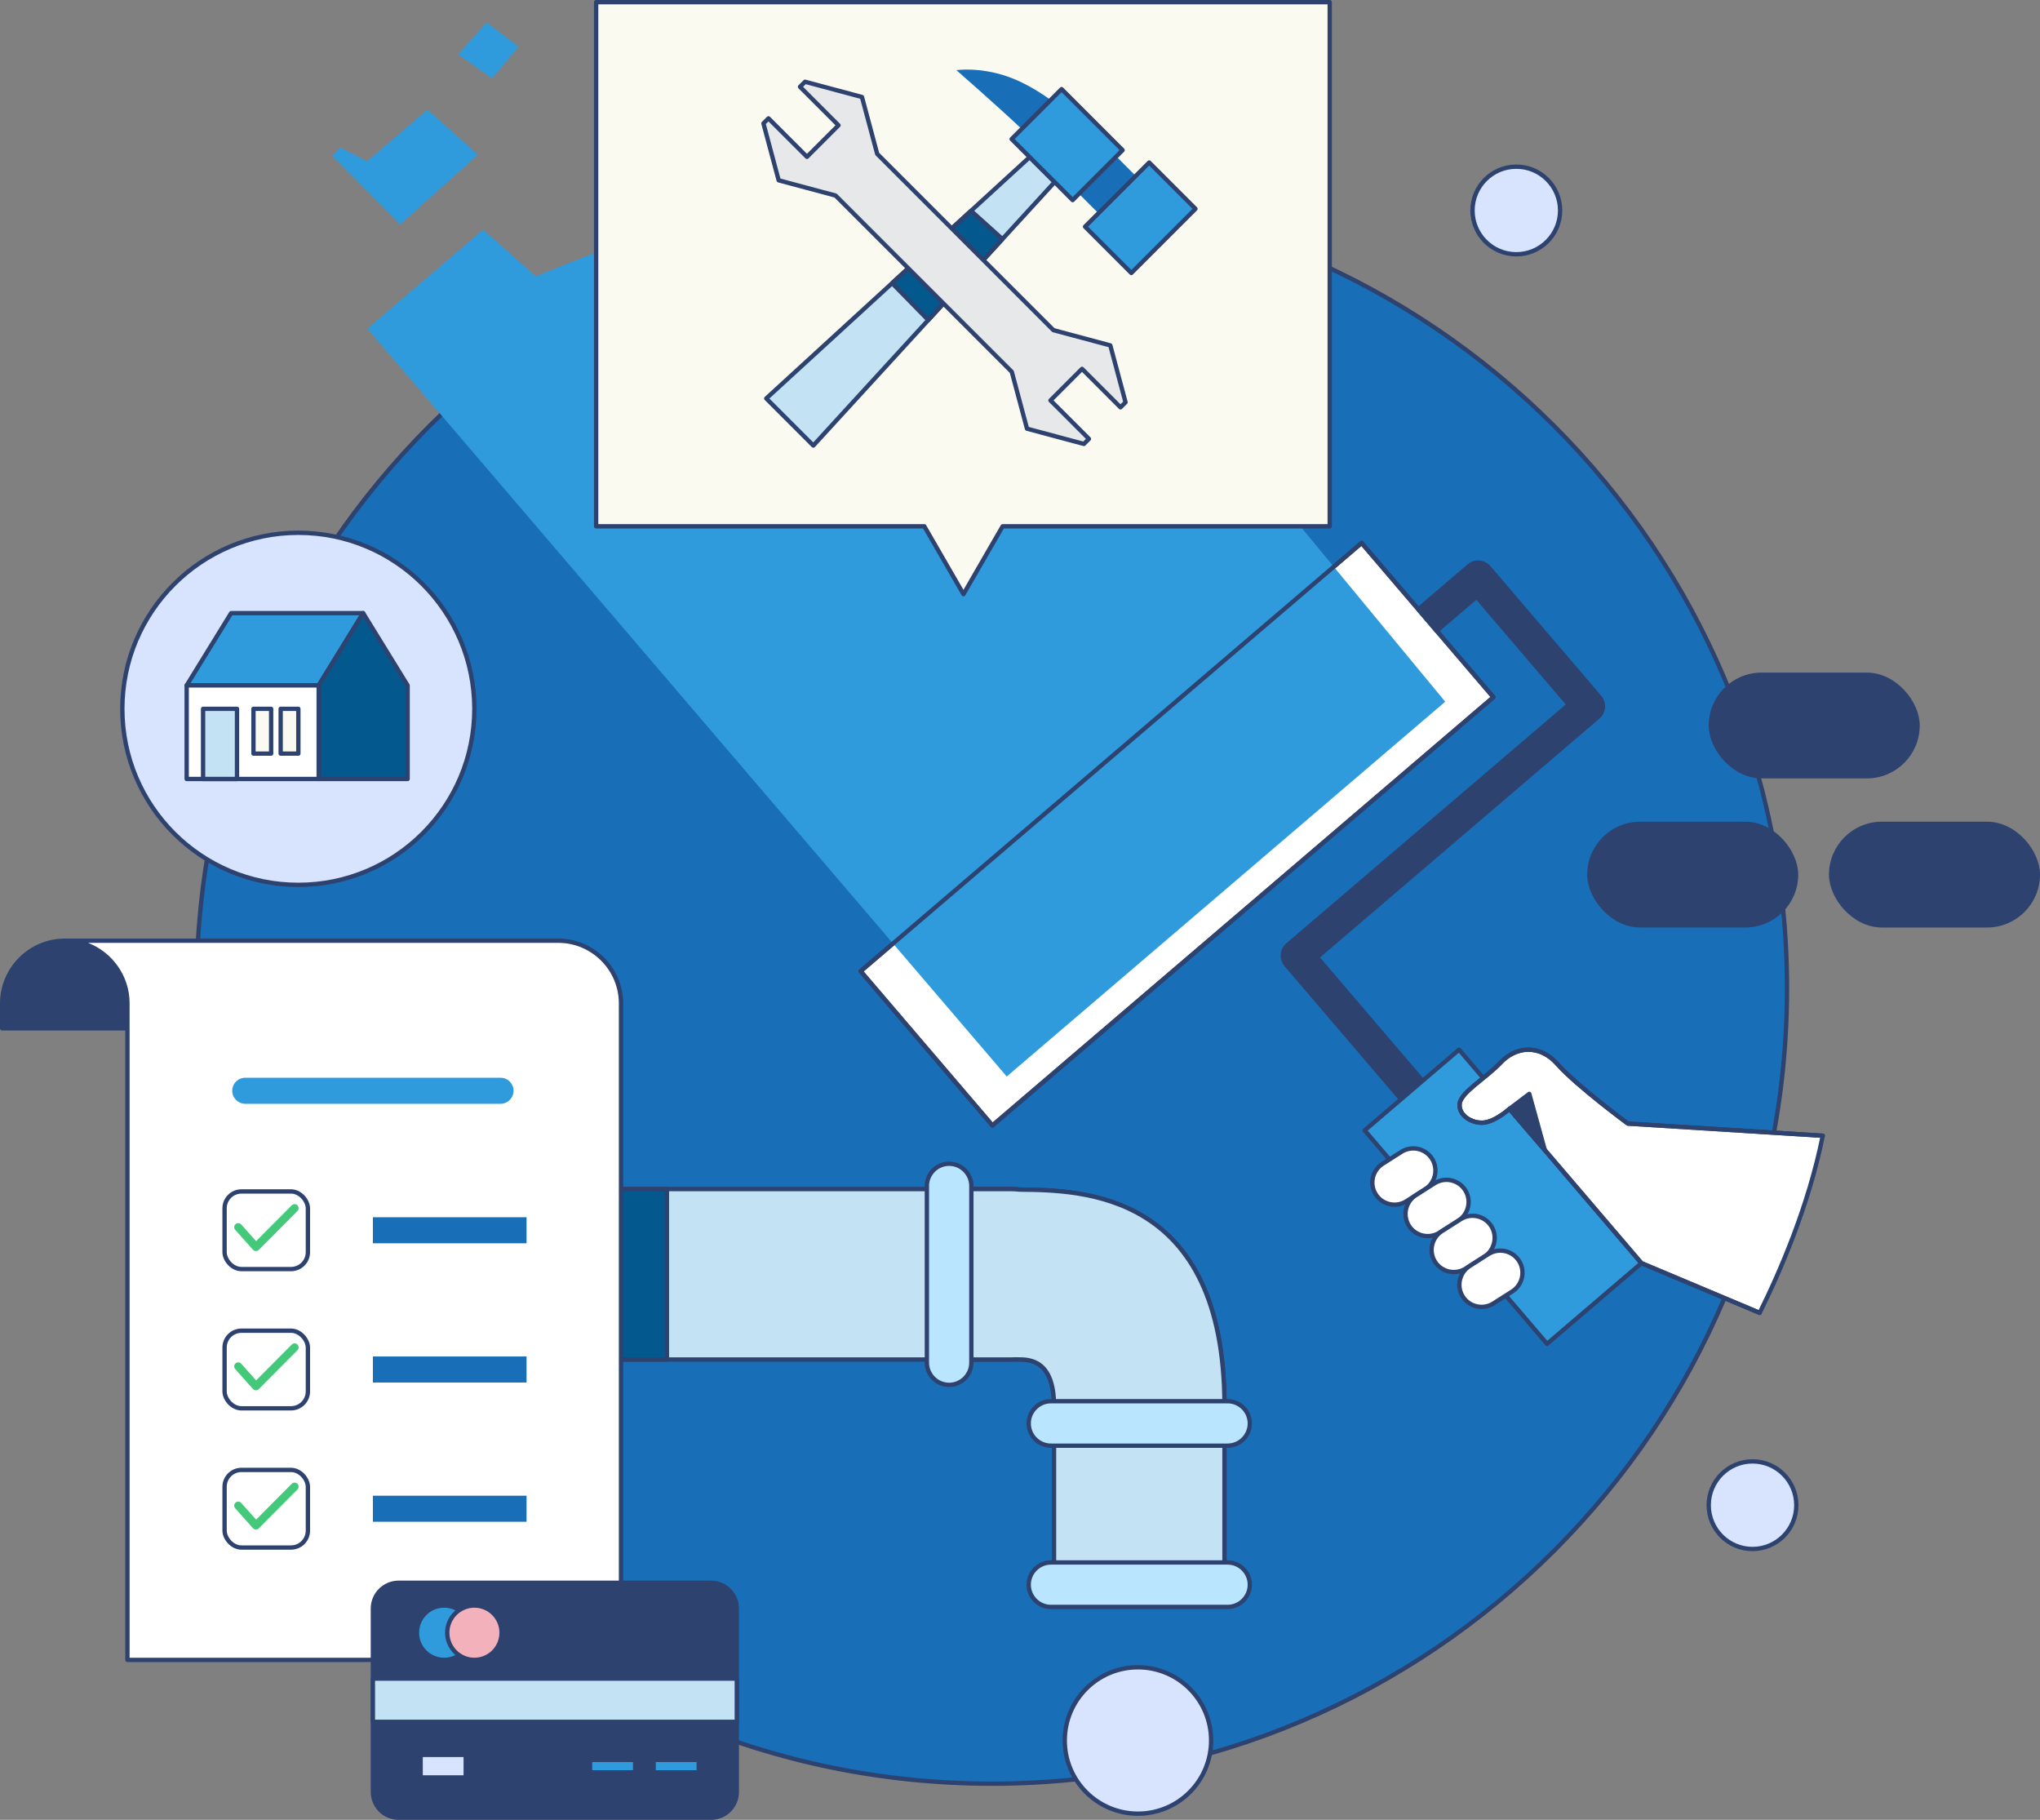
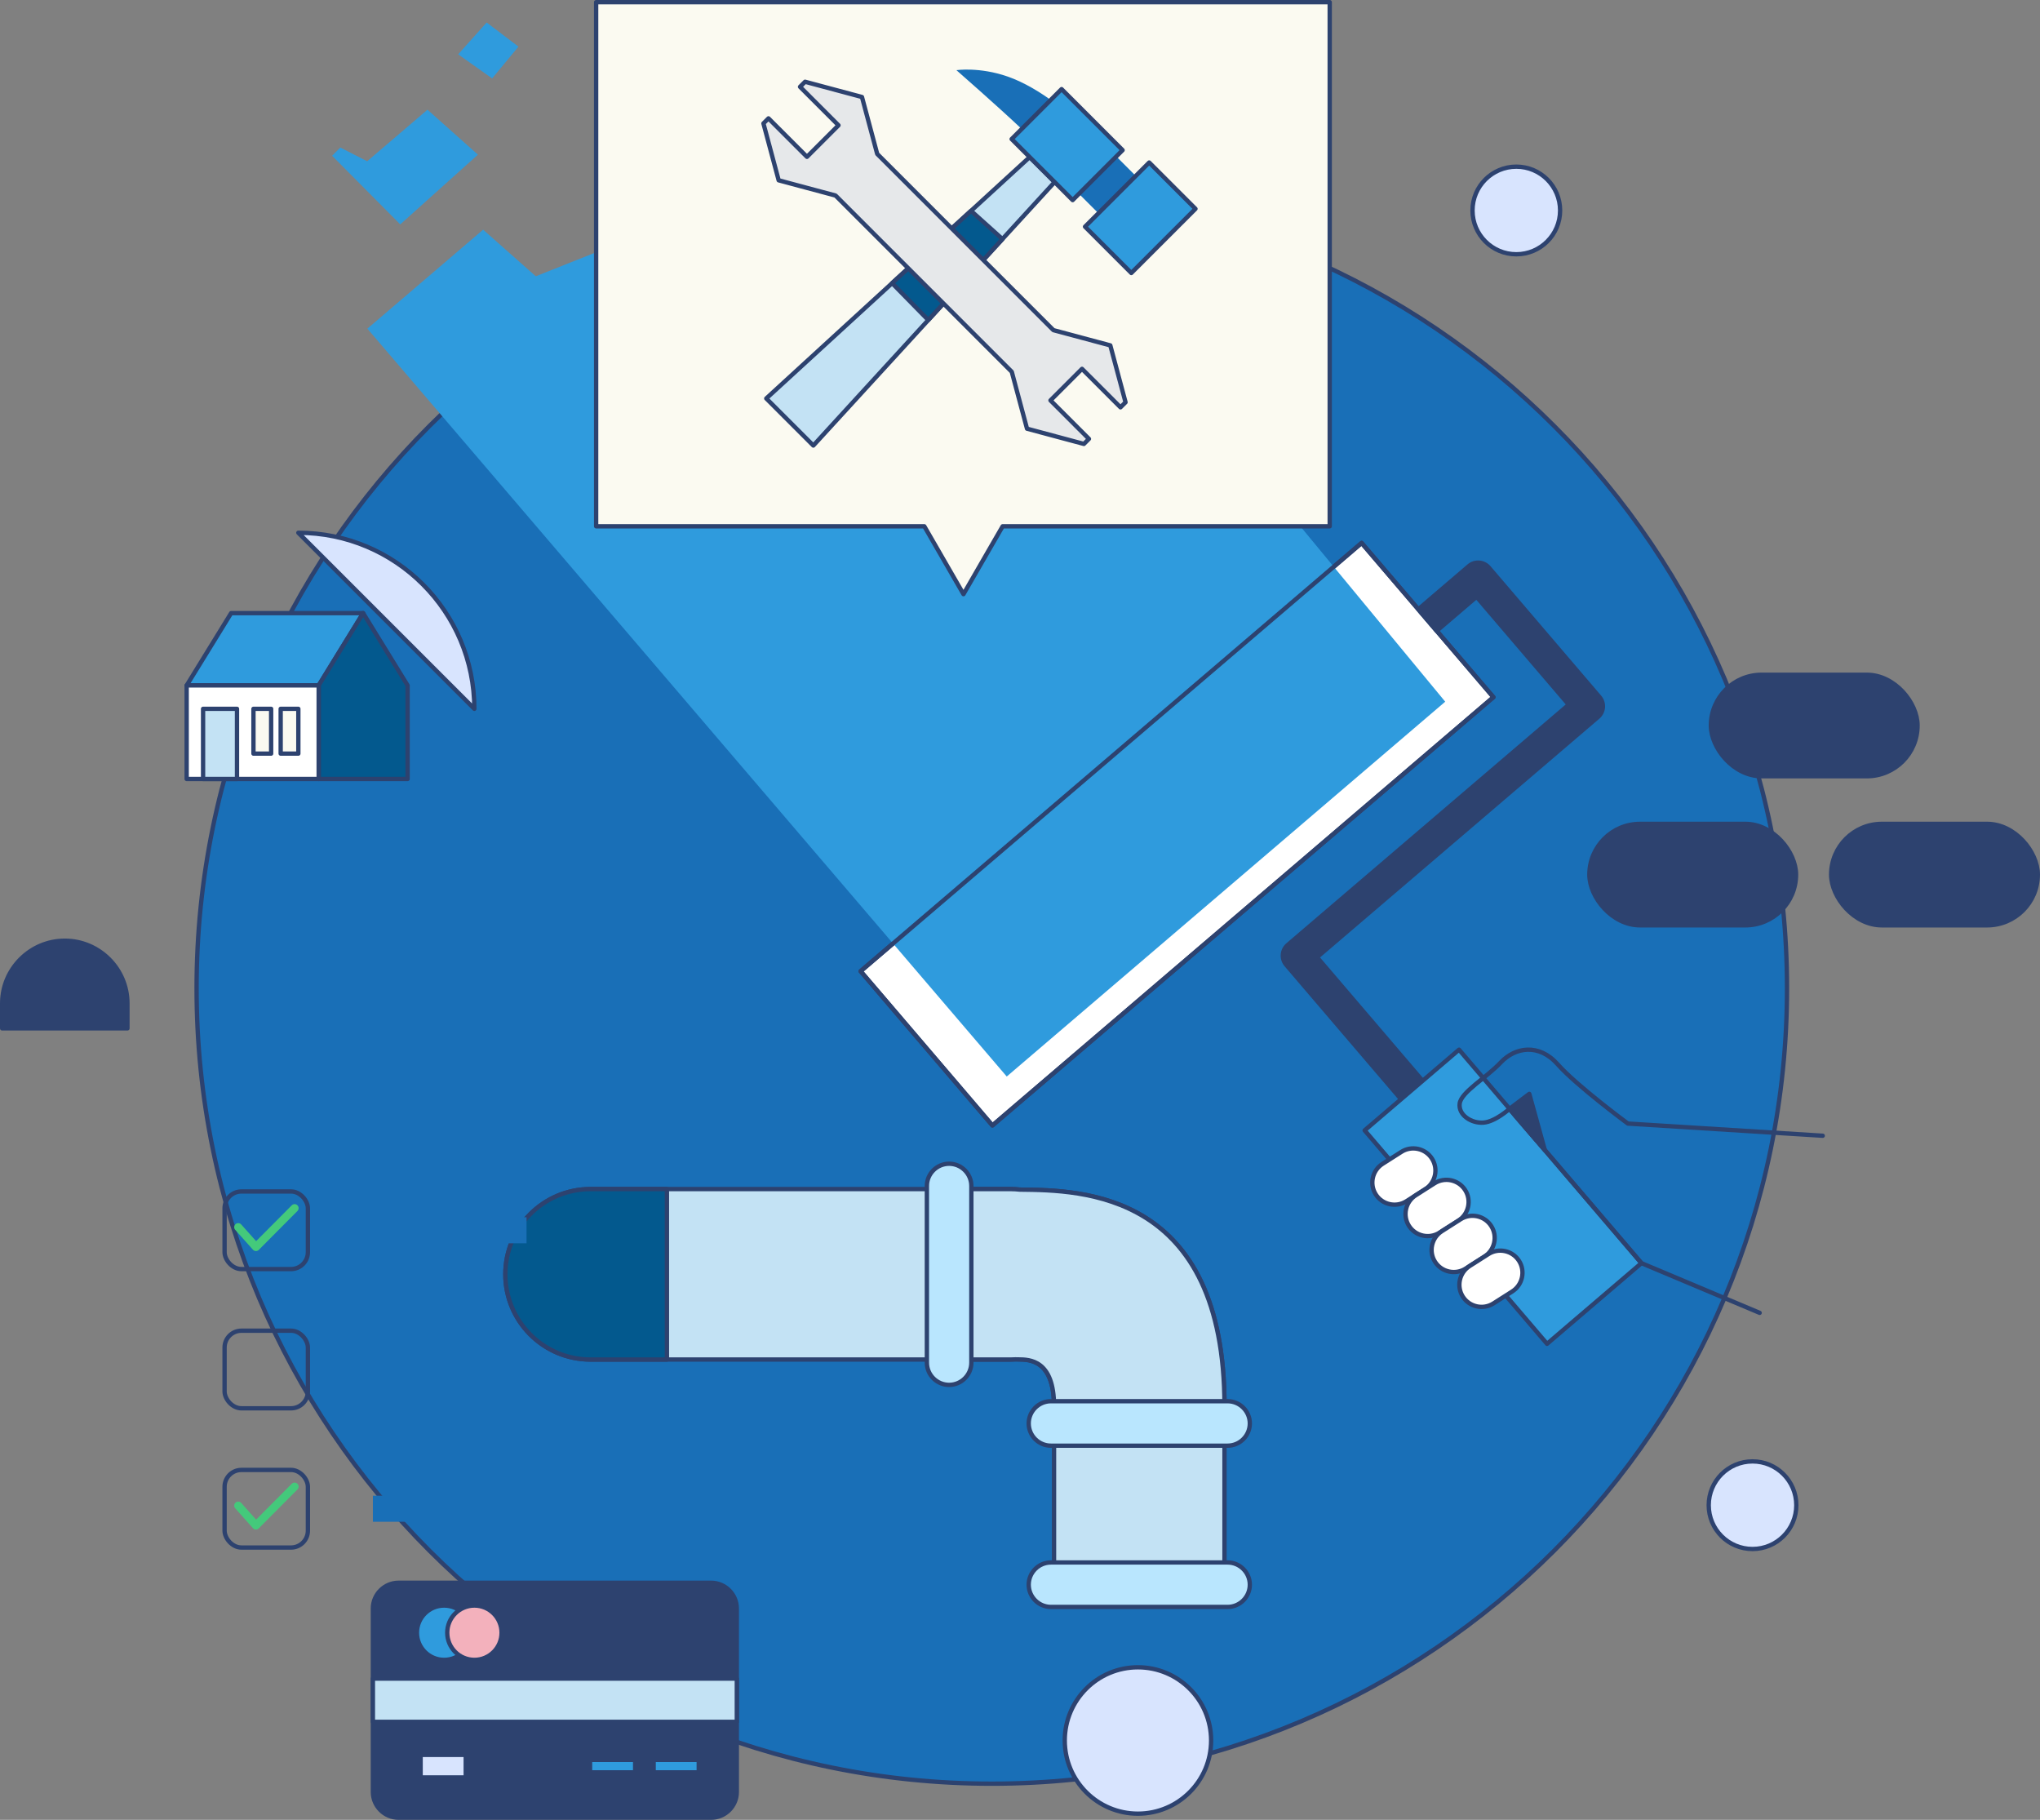
<svg xmlns="http://www.w3.org/2000/svg" id="b" data-name="Layer 2" width="749.353" height="668.37" viewBox="0 0 749.353 668.37">
  <rect x="0" y="0" width="749.353" height="668.37" fill="#808080" stroke="none" />
  <g id="c" data-name="bg">
    <g>
      <path d="M364.314,70.871c161.327,0,292.108,130.781,292.108,292.108s-130.781,292.108-292.108,292.108S72.207,524.305,72.207,362.979,202.988,70.871,364.314,70.871h0Z" fill="#196fb7" fill-rule="evenodd" stroke="#2d426f" stroke-linecap="round" stroke-linejoin="round" stroke-width="1.59" />
      <polygon points="316.129 356.69 500.158 199.404 548.575 256.054 364.546 413.341 316.129 356.69 316.129 356.69" fill="#fff" stroke="#2d426f" stroke-linecap="round" stroke-linejoin="round" stroke-width="1.59" />
      <path d="M556.986,61.21c8.884,0,16.087,7.202,16.087,16.087s-7.202,16.086-16.087,16.086-16.087-7.202-16.087-16.086,7.202-16.087,16.087-16.087h0Z" fill="#d8e4fe" stroke="#2d426f" stroke-linecap="round" stroke-linejoin="round" stroke-width="1.59" />
      <polygon points="513.818 517.466 537.731 517.466 537.731 539.05 513.818 539.05 513.818 517.466 513.818 517.466" fill="#196fb7" />
-       <path d="M109.591,195.675c35.707,0,64.652,28.945,64.652,64.652s-28.945,64.652-64.652,64.652-64.652-28.945-64.652-64.652,28.945-64.652,64.652-64.652h0Z" fill="#d8e4fe" stroke="#2d426f" stroke-linecap="round" stroke-linejoin="round" stroke-width="1.59" />
+       <path d="M109.591,195.675c35.707,0,64.652,28.945,64.652,64.652h0Z" fill="#d8e4fe" stroke="#2d426f" stroke-linecap="round" stroke-linejoin="round" stroke-width="1.59" />
      <polygon points="68.569 251.726 117.059 251.726 133.394 225.183 84.902 225.183 68.569 251.726 68.569 251.726" fill="#2f9bdd" stroke="#2d426f" stroke-linecap="round" stroke-linejoin="round" stroke-width="1.59" />
      <polygon points="149.727 251.726 149.727 286.095 117.059 286.095 117.059 251.726 133.394 225.183 149.727 251.726 149.727 251.726" fill="#03598e" stroke="#2d426f" stroke-linecap="round" stroke-linejoin="round" stroke-width="1.59" />
      <polygon points="68.569 251.726 117.059 251.726 117.059 286.095 68.569 286.095 68.569 251.726 68.569 251.726" fill="#fff" stroke="#2d426f" stroke-linecap="round" stroke-linejoin="round" stroke-width="1.59" />
      <polygon points="103.099 260.327 109.591 260.327 109.591 276.772 103.099 276.772 103.099 260.327 103.099 260.327" fill="#fbfaf1" fill-rule="evenodd" stroke="#2d426f" stroke-linecap="round" stroke-linejoin="round" stroke-width="1.59" />
      <polygon points="93.104 260.327 99.597 260.327 99.597 276.772 93.104 276.772 93.104 260.327 93.104 260.327" fill="#fbfaf1" fill-rule="evenodd" stroke="#2d426f" stroke-linecap="round" stroke-linejoin="round" stroke-width="1.59" />
      <polygon points="74.598 260.327 87.06 260.327 87.06 286.095 74.598 286.095 74.598 260.327 74.598 260.327" fill="#c3e2f4" stroke="#2d426f" stroke-linecap="round" stroke-linejoin="round" stroke-width="1.59" />
      <path d="M216.935,499.313c-17.289,0-31.305-14.016-31.305-31.305s14.016-31.305,31.305-31.305h154.155c1.198,0,2.377.069,3.54.2h.038c22.903.238,75.124.789,75.124,79.536v65.105h-62.611v-65.105c0-17.036-9.041-17.132-13.002-17.172l-1.192-.015c-.628.038-1.261.06-1.897.06h-154.155Z" fill="#c3e2f4" stroke="#2d426f" stroke-linecap="round" stroke-linejoin="round" stroke-width="1.59" />
      <path d="M216.935,499.313c-17.289,0-31.305-14.016-31.305-31.305s14.016-31.305,31.305-31.305h28.045v62.611h-28.045Z" fill="#03598e" stroke="#2d426f" stroke-linecap="round" stroke-linejoin="round" stroke-width="1.59" />
      <path d="M348.781,436.703h22.31c1.198,0,2.377.069,3.54.2h.038c22.903.238,75.124.789,75.124,79.536v6.415h-62.611v-6.415c0-17.036-9.041-17.132-13.002-17.172l-1.192-.015c-.628.038-1.261.06-1.897.06h-22.31v-62.611h0Z" fill="#c3e2f4" stroke="#2d426f" stroke-linecap="round" stroke-linejoin="round" stroke-width="1.59" />
      <path d="M348.637,427.399h.002c4.493,0,8.167,3.673,8.167,8.166v64.888c0,4.494-3.673,8.167-8.167,8.167h-.002c-4.493,0-8.167-3.673-8.167-8.167v-64.888c0-4.493,3.673-8.166,8.167-8.166h0Z" fill="#b9e6fe" stroke="#2d426f" stroke-linecap="round" stroke-linejoin="round" stroke-width="1.59" />
      <path d="M459.098,522.78v.002c0,4.493-3.673,8.166-8.166,8.166h-64.888c-4.493,0-8.167-3.673-8.167-8.166v-.002c0-4.494,3.673-8.167,8.167-8.167h64.888c4.493,0,8.166,3.673,8.166,8.167h0Z" fill="#b9e6fe" stroke="#2d426f" stroke-linecap="round" stroke-linejoin="round" stroke-width="1.59" />
      <path d="M459.098,582.005v.002c0,4.493-3.673,8.166-8.166,8.166h-64.888c-4.493,0-8.167-3.673-8.167-8.166v-.002c0-4.494,3.673-8.167,8.167-8.167h64.888c4.493,0,8.166,3.673,8.166,8.167h0Z" fill="#b9e6fe" stroke="#2d426f" stroke-linecap="round" stroke-linejoin="round" stroke-width="1.59" />
      <rect x="583.819" y="302.573" width="75.928" height="37.272" rx="18.636" ry="18.636" fill="#2d426f" stroke="#2d426f" stroke-linecap="round" stroke-linejoin="round" stroke-width="1.59" />
      <rect x="672.63" y="302.573" width="75.928" height="37.272" rx="18.636" ry="18.636" fill="#2d426f" stroke="#2d426f" stroke-linecap="round" stroke-linejoin="round" stroke-width="1.59" />
      <rect x="628.454" y="247.816" width="75.928" height="37.272" rx="18.636" ry="18.636" fill="#2d426f" stroke="#2d426f" stroke-linecap="round" stroke-linejoin="round" stroke-width="1.59" />
      <path d="M134.944,120.703l42.523-36.343,19.338,17.107,154.262-61.367,179.805,217.605-161.066,137.66L134.944,120.703h0ZM168.297,19.943l12.484,8.862,9.665-11.679-11.679-8.861-10.471,11.679h0ZM121.99,57.207l25.036,25.199,28.53-25.601-18.529-16.512-22.15,18.927-9.868-5.032-3.02,3.02h0Z" fill="#2f9bdd" />
      <polygon points="218.98 .795 488.442 .795 488.442 193.287 368.303 193.287 365.287 198.507 353.915 218.209 342.538 198.505 339.527 193.287 218.98 193.287 218.98 .795 218.98 .795" fill="#fbfaf1" fill-rule="evenodd" stroke="#2d426f" stroke-linecap="round" stroke-linejoin="round" stroke-width="1.59" />
      <polygon points="417.203 64.61 410.053 57.458 396.333 71.178 403.483 78.328 417.203 64.61 417.203 64.61" fill="#196fb7" />
      <polygon points="422.129 59.685 439.138 76.694 415.567 100.263 398.558 83.253 422.129 59.685 422.129 59.685" fill="#2f9bdd" stroke="#2d426f" stroke-linecap="round" stroke-linejoin="round" stroke-width="1.59" />
      <path d="M385.963,36.717c-3.648-2.632-9.575-6.447-15.901-8.632-10.339-3.575-18.743-2.319-18.743-2.319,0,0,14.795,12.939,23.988,21.605l10.656-10.654h0Z" fill="#196fb7" />
      <polygon points="387.399 66.87 298.761 163.629 291.903 156.769 288.33 153.196 281.47 146.338 378.226 57.7 387.399 66.87 387.399 66.87" fill="#c3e2f4" stroke="#2d426f" stroke-linecap="round" stroke-linejoin="round" stroke-width="1.59" />
      <path d="M368.223,87.801l-27.24,29.738c-4.429-4.508-9.358-9.533-13.286-13.549l28.985-26.553,11.541,10.364h0Z" fill="#03598e" stroke="#2d426f" stroke-linecap="round" stroke-linejoin="round" stroke-width="1.59" />
      <polygon points="316.624 35.625 319.425 46.073 322.223 56.521 386.952 121.25 397.4 124.048 407.845 126.849 410.646 137.294 413.447 147.744 411.589 149.6 397.456 135.466 385.871 147.051 400.004 161.185 398.149 163.042 387.699 160.241 377.254 157.441 374.453 146.995 371.654 136.548 306.925 71.819 296.478 69.02 286.03 66.219 283.229 55.771 280.431 45.324 282.286 43.469 296.421 57.602 308.006 46.017 293.873 31.881 295.729 30.026 306.176 32.825 316.624 35.625 316.624 35.625" fill="#e6e8ea" stroke="#2d426f" stroke-linecap="round" stroke-linejoin="round" stroke-width="1.59" />
      <path d="M23.802,345.489h0c-12.655,0-23.007,10.352-23.007,23.007v9.191h46.015v-9.191c0-12.656-10.352-23.007-23.007-23.007h0Z" fill="#2d426f" fill-rule="evenodd" stroke="#2d426f" stroke-linecap="round" stroke-linejoin="round" stroke-width="1.59" />
-       <path d="M205.108,345.489H23.802c12.656,0,23.007,10.352,23.007,23.007v241.126h181.306v-241.126c0-12.656-10.352-23.007-23.007-23.007h0Z" fill="#fff" stroke="#2d426f" stroke-linecap="round" stroke-linejoin="round" stroke-width="1.59" />
      <path d="M146.407,581.296h114.811c5.188,0,9.433,4.245,9.433,9.433v67.413c0,5.188-4.245,9.433-9.433,9.433h-114.811c-5.188,0-9.433-4.245-9.433-9.433v-67.413c0-5.188,4.245-9.433,9.433-9.433h0Z" fill="#2d426f" fill-rule="evenodd" stroke="#2d426f" stroke-linecap="round" stroke-linejoin="round" stroke-width="1.59" />
      <polygon points="270.651 616.499 270.651 632.369 136.973 632.369 136.973 616.499 270.651 616.499 270.651 616.499" fill="#c3e2f4" fill-rule="evenodd" stroke="#2d426f" stroke-linecap="round" stroke-linejoin="round" stroke-width="1.59" />
      <path d="M163.136,589.658c5.512,0,9.98,4.468,9.98,9.98s-4.468,9.98-9.98,9.98-9.98-4.468-9.98-9.98,4.468-9.98,9.98-9.98h0Z" fill="#2f9bdd" fill-rule="evenodd" stroke="#2d426f" stroke-linecap="round" stroke-linejoin="round" stroke-width="1.59" />
      <path d="M174.266,589.658c5.512,0,9.98,4.468,9.98,9.98s-4.468,9.98-9.98,9.98-9.98-4.468-9.98-9.98,4.468-9.98,9.98-9.98h0Z" fill="#f3b1bc" fill-rule="evenodd" stroke="#2d426f" stroke-linecap="round" stroke-linejoin="round" stroke-width="1.59" />
      <polygon points="154.506 644.501 171.073 644.501 171.073 652.784 154.506 652.784 154.506 644.501 154.506 644.501" fill="#d8e4fe" stroke="#2d426f" stroke-linecap="round" stroke-linejoin="round" stroke-width="1.59" />
      <polygon points="240.101 646.344 256.668 646.344 256.668 650.941 240.101 650.941 240.101 646.344 240.101 646.344" fill="#2f9bdd" fill-rule="evenodd" stroke="#2d426f" stroke-linecap="round" stroke-linejoin="round" stroke-width="1.59" />
      <polygon points="216.743 646.344 233.31 646.344 233.31 650.941 216.743 650.941 216.743 646.344 216.743 646.344" fill="#2f9bdd" fill-rule="evenodd" stroke="#2d426f" stroke-linecap="round" stroke-linejoin="round" stroke-width="1.59" />
      <rect x="82.494" y="437.581" width="30.606" height="28.503" rx="6.196" ry="6.196" fill="none" stroke="#2d426f" stroke-linecap="round" stroke-linejoin="round" stroke-width="1.59" />
      <path d="M86.403,451.679c-.543-.609-.488-1.547.123-2.089.609-.545,1.546-.49,2.089.121l5.464,6.121,13.085-13.159c.576-.58,1.513-.582,2.091-.006.578.574.58,1.511.006,2.089l-14.135,14.215c-.04.044-.079.086-.123.125-.611.543-1.548.488-2.091-.123l-6.509-7.294h0Z" fill="#44c97b" />
      <polygon points="136.973 447.05 193.417 447.05 193.417 456.615 136.973 456.615 136.973 447.05 136.973 447.05" fill="#196fb7" />
      <rect x="82.494" y="488.717" width="30.606" height="28.502" rx="6.196" ry="6.196" fill="none" stroke="#2d426f" stroke-linecap="round" stroke-linejoin="round" stroke-width="1.59" />
-       <path d="M86.403,502.815c-.543-.609-.488-1.547.123-2.089.609-.543,1.546-.488,2.089.121l5.464,6.121,13.085-13.159c.576-.578,1.513-.58,2.091-.006.578.576.58,1.511.006,2.091l-14.135,14.213c-.04.044-.079.085-.123.125-.611.543-1.548.488-2.091-.123l-6.509-7.294h0Z" fill="#44c97b" />
      <polygon points="136.973 498.186 193.417 498.186 193.417 507.751 136.973 507.751 136.973 498.186 136.973 498.186" fill="#196fb7" />
      <rect x="82.494" y="539.854" width="30.606" height="28.502" rx="6.196" ry="6.196" fill="none" stroke="#2d426f" stroke-linecap="round" stroke-linejoin="round" stroke-width="1.59" />
      <path d="M86.403,553.953c-.543-.612-.488-1.549.123-2.091.609-.543,1.546-.488,2.089.121l5.464,6.124,13.085-13.161c.576-.578,1.513-.58,2.091-.006.578.576.58,1.513.006,2.091l-14.135,14.213c-.04.044-.079.086-.123.125-.611.543-1.548.488-2.091-.121l-6.509-7.294h0Z" fill="#44c97b" />
      <polygon points="136.973 549.322 193.417 549.322 193.417 558.887 136.973 558.887 136.973 549.322 136.973 549.322" fill="#196fb7" />
-       <path d="M90.082,395.818h93.784c2.632,0,4.781,2.15,4.781,4.781v.002c0,2.632-2.15,4.781-4.781,4.781h-93.784c-2.632,0-4.781-2.15-4.781-4.781v-.002c0-2.632,2.15-4.781,4.781-4.781h0Z" fill="#2f9bdd" />
      <polygon points="316.129 356.69 500.158 199.404 548.575 256.054 364.546 413.341 316.129 356.69 316.129 356.69" fill="none" stroke="#2d426f" stroke-linecap="round" stroke-linejoin="round" stroke-width="1.59" />
      <path d="M643.752,536.719c8.884,0,16.087,7.202,16.087,16.087s-7.202,16.087-16.087,16.087-16.087-7.203-16.087-16.087,7.202-16.087,16.087-16.087h0Z" fill="#d8e4fe" stroke="#2d426f" stroke-linecap="round" stroke-linejoin="round" stroke-width="1.59" />
      <path d="M417.997,612.34c14.845,0,26.879,12.034,26.879,26.877s-12.034,26.879-26.879,26.879-26.877-12.034-26.877-26.879,12.034-26.877,26.877-26.877h0Z" fill="#d8e4fe" stroke="#2d426f" stroke-linecap="round" stroke-linejoin="round" stroke-width="1.59" />
      <polygon points="389.951 32.729 412.366 55.145 394.019 73.492 371.604 51.076 389.951 32.729 389.951 32.729" fill="#2f9bdd" stroke="#2d426f" stroke-linecap="round" stroke-linejoin="round" stroke-width="1.59" />
      <path d="M520.987,223.774l18.587-15.889c2.183-1.868,5.47-1.611,7.338.572l40.64,47.547c1.868,2.183,1.611,5.47-.572,7.338l-103.211,88.212,49.763,58.224c1.868,2.183,1.611,5.47-.572,7.338-2.183,1.868-5.47,1.611-7.338-.572l-53.146-62.183c-1.868-2.183-1.611-5.47.572-7.338l103.212-88.21-33.877-39.635-14.634,12.507-6.762-7.912h0Z" fill="#2d426f" stroke="#2d426f" stroke-linecap="round" stroke-linejoin="round" stroke-width="1.59" />
      <polygon points="501.273 415.148 535.949 385.512 602.95 463.907 568.275 493.543 501.273 415.148 501.273 415.148" fill="#2f9bdd" stroke="#2d426f" stroke-linecap="round" stroke-linejoin="round" stroke-width="1.59" />
-       <path d="M669.547,417.118l-71.581-4.472s-18.869-13.923-25.771-21.745c-6.902-7.822-15.644-6.326-20.937-.689-5.293,5.637-14.494,10.815-15.07,15.07-.576,4.255,4.37,7.361,8.742,7.017,4.373-.344,9.569-5.08,9.569-5.08l48.45,56.687,43.427,18.259c7.386-14.868,17.969-39.148,23.17-65.048h0Z" fill="#fff" stroke="#2d426f" stroke-linecap="round" stroke-linejoin="round" stroke-width="1.59" />
      <path d="M507.864,427.438l6.91-4.399c3.778-2.404,8.832-1.281,11.235,2.496l.002.002c2.404,3.777,1.281,8.83-2.496,11.235l-6.91,4.399c-3.778,2.404-8.832,1.281-11.234-2.496l-.002-.002c-2.404-3.777-1.282-8.83,2.496-11.234h0Z" fill="#fff" stroke="#2d426f" stroke-linecap="round" stroke-linejoin="round" stroke-width="1.59" />
      <path d="M520.052,438.977l6.91-4.399c3.777-2.404,8.832-1.281,11.234,2.496l.002.002c2.404,3.777,1.281,8.83-2.496,11.234l-6.91,4.399c-3.778,2.404-8.832,1.281-11.234-2.496l-.002-.002c-2.404-3.777-1.281-8.83,2.496-11.235h0Z" fill="#fff" stroke="#2d426f" stroke-linecap="round" stroke-linejoin="round" stroke-width="1.59" />
      <path d="M529.629,452.178l6.91-4.4c3.777-2.404,8.832-1.281,11.234,2.496l.002.002c2.404,3.778,1.282,8.83-2.496,11.235l-6.91,4.4c-3.777,2.404-8.832,1.281-11.234-2.496l-.002-.002c-2.404-3.777-1.281-8.83,2.496-11.234h0Z" fill="#fff" stroke="#2d426f" stroke-linecap="round" stroke-linejoin="round" stroke-width="1.59" />
      <path d="M539.837,464.973l6.91-4.399c3.778-2.404,8.832-1.282,11.234,2.496l.002.002c2.404,3.778,1.281,8.83-2.496,11.235l-6.91,4.399c-3.777,2.404-8.832,1.281-11.234-2.496l-.002-.002c-2.404-3.777-1.282-8.83,2.496-11.234h0Z" fill="#fff" stroke="#2d426f" stroke-linecap="round" stroke-linejoin="round" stroke-width="1.59" />
      <path d="M554.5,407.219l7.254-5.479,5.71,20.647s-13.121-15.029-12.965-15.168h0Z" fill="#2d426f" fill-rule="evenodd" stroke="#2d426f" stroke-linecap="round" stroke-linejoin="round" stroke-width="1.59" />
      <path d="M669.547,417.118l-71.581-4.472s-18.869-13.923-25.771-21.745c-6.902-7.822-15.644-6.326-20.937-.689-5.293,5.637-14.494,10.815-15.07,15.07-.576,4.255,4.37,7.361,8.742,7.017,4.373-.344,9.569-5.08,9.569-5.08l48.45,56.687,43.427,18.259" fill="none" stroke="#2d426f" stroke-linecap="round" stroke-linejoin="round" stroke-width="1.59" />
    </g>
  </g>
</svg>